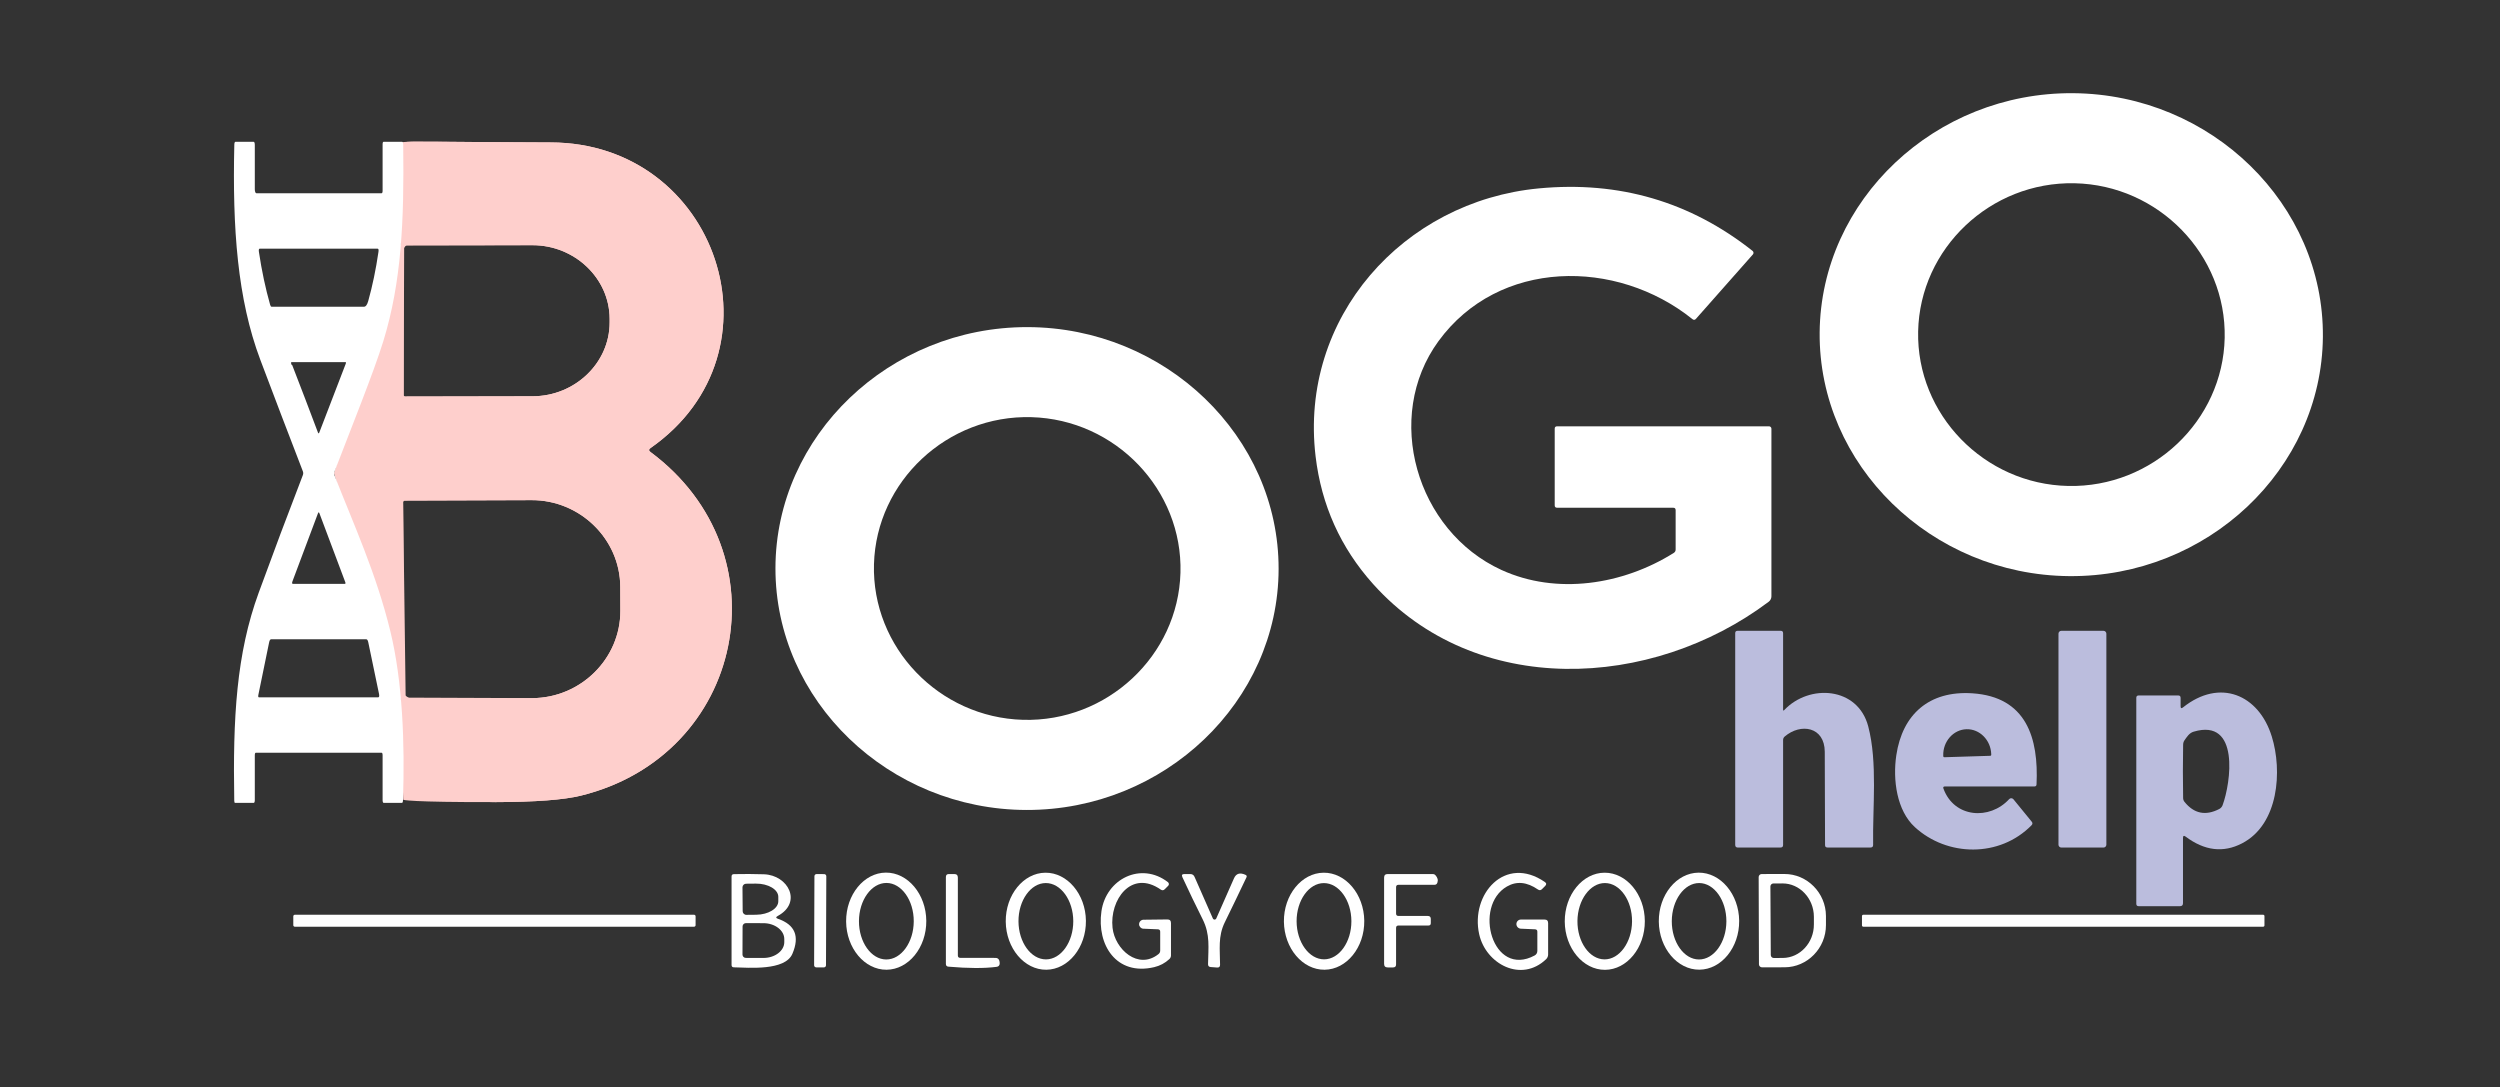
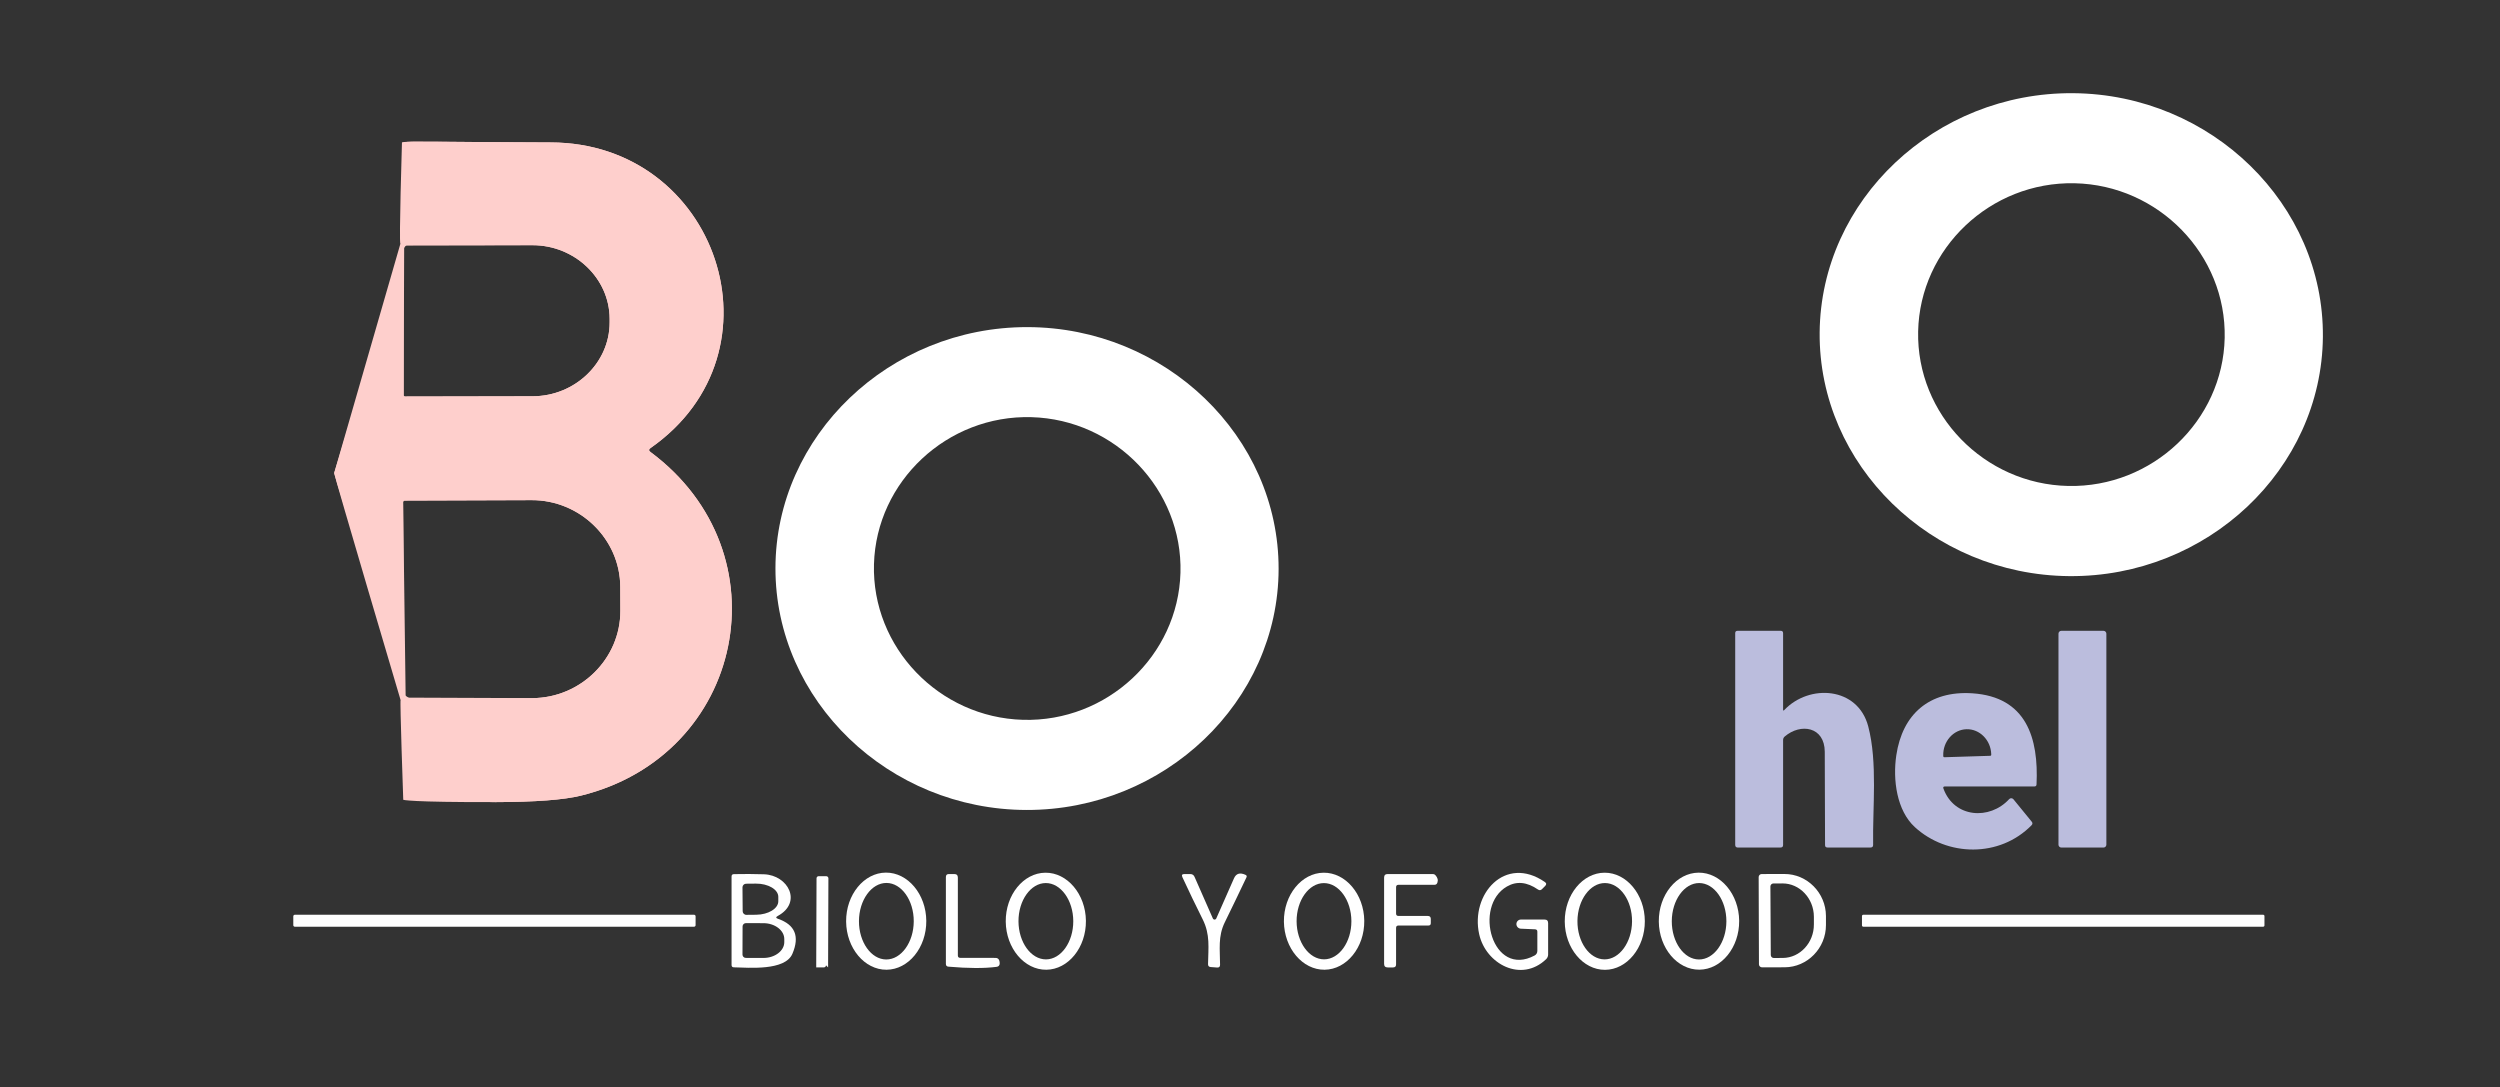
<svg xmlns="http://www.w3.org/2000/svg" width="100%" height="100%" viewBox="0 0 2175 946" version="1.1" xml:space="preserve" style="fill-rule:evenodd;clip-rule:evenodd;stroke-linejoin:round;stroke-miterlimit:2;">
  <rect x="0" y="0" width="2175" height="946" fill="#333333" stroke="none" />
  <path d="M565.875,393.208c118.333,87.875 81.917,263.917 -60.5,299c-14.861,3.667 -39.597,5.542 -74.208,5.625c-75.361,0.167 -79.255,-90.083 -78.5,-90.083c-0,0 -61.94,-193.715 -61.935,-196.23l60.185,-196.853c-1.306,-0.223 1.796,-90.863 1.796,-90.863c-0,-1.389 35.218,-0.11 126.412,0.113c145,0.291 206.875,182.125 86.792,265.916c-1.556,1.111 -1.57,2.236 -0.042,3.375Zm-214.958,-178.541l0.25,129.166c-0,0.617 0.508,1.125 1.125,1.125l111.166,-0.208c36.777,-0.071 66.983,-29.074 66.917,-64.25l0,-3.167c-0.066,-35.175 -30.379,-64.064 -67.153,-64c-0.005,0 -0.009,0 -0.014,0l-111.166,0.209c-0.617,-0 -1.125,0.508 -1.125,1.125Zm-0.209,222.208l0.584,169.5c-0,0.754 0.62,1.375 1.375,1.375l110.389,-0.375c42.195,-0.147 76.797,-34.444 76.652,-75.976c0,-0.008 0,-0.016 0,-0.024l-0.083,-20.833c-0.158,-41.519 -34.986,-75.557 -77.167,-75.417l-110.375,0.375c-0.754,-0 -1.375,0.621 -1.375,1.375Z" style="fill:#FECFCC;fill-rule:nonzero;" />
  <path d="M565.875,393.208c118.333,87.875 81.917,263.917 -60.5,299c-14.861,3.667 -39.597,5.542 -74.208,5.625c-75.361,0.167 -80.339,-2.01 -80.339,-2.01c-0,0 -3.046,-86.696 -2.292,-86.696c0,-0 -57.809,-195.092 -57.804,-197.607l57.603,-199.435c-1.305,-0.222 1.366,-88.137 1.366,-88.137c0,-1.389 38.23,-0.254 129.424,-0.031c145,0.291 206.875,182.125 86.792,265.916c-1.556,1.111 -1.57,2.236 -0.042,3.375Zm-214.259,-177.197l-0.449,127.822c-0,0.617 0.508,1.125 1.125,1.125l111.166,-0.208c36.777,-0.071 66.983,-29.074 66.917,-64.25l0,-3.167c-0.066,-35.175 -30.379,-64.064 -67.153,-64c-0.005,0 -0.009,0 -0.014,0l-109.445,0.065c-0.618,0 -2.147,1.996 -2.147,2.613Zm-0.908,220.864l2.19,168.008c-0,0.755 2.342,2.064 3.096,2.064l107.048,0.428c0.005,-0 0.01,-0 0.014,-0c42.195,-0.147 76.797,-34.444 76.652,-75.976c0,-0.008 0,-0.016 0,-0.024l-0.083,-20.833c-0.158,-41.519 -34.986,-75.557 -77.167,-75.417l-110.375,0.375c-0.754,-0 -1.375,0.621 -1.375,1.375Z" style="fill:#FECFCC;fill-rule:nonzero;" />
-   <path d="M332.865,165.831l-0,-40.182c-0,-1.53 0.294,-2.296 0.882,-2.296l15.99,0c0.682,0 1.035,0.888 1.059,2.664c0.864,65.943 -1.43,119.167 -17.296,170.783c-8.33,27.048 -28.467,76.873 -42.462,113.427c-0.436,1.163 -0.436,2.311 -0,3.444c16.448,42.156 36.25,84.909 48.639,135.837c10.501,43.258 12.636,96.757 10.924,146.72c-0.058,1.53 -0.382,2.296 -0.97,2.296l-15.884,-0c-0.484,-0 -0.882,-1.037 -0.882,-2.296l-0,-39.034c-0,-1.531 -0.294,-2.296 -0.883,-2.296l-109.421,0c-0.588,0 -0.882,0.765 -0.882,2.296l-0,39.034c-0,1.259 -0.399,2.296 -0.883,2.296l-16.236,-0c-0.483,-0 -0.736,-0.613 -0.759,-1.837c-1.271,-72.373 1.87,-127.984 21.284,-181.07c12.613,-34.533 25.414,-68.622 38.403,-102.268c0.424,-1.102 0.424,-2.204 0,-3.306c-12.472,-32.298 -24.808,-64.627 -37.009,-96.987c-19.925,-52.902 -24.32,-114.391 -22.625,-187.039c0.035,-1.776 0.394,-2.664 1.076,-2.664l15.637,0c0.741,0 1.112,0.965 1.112,2.893l-0,38.437c-0,1.889 0.597,3.444 1.323,3.444l108.98,0c0.589,0 0.883,-0.765 0.883,-2.296Zm-12.513,96.114c3.706,-13.256 6.677,-27.522 8.912,-42.799c0.283,-1.867 0.036,-2.801 -0.741,-2.801l-102.503,-0c-0.788,-0 -1.041,0.949 -0.759,2.847c2.471,16.44 5.724,31.763 9.76,45.968c0.318,1.133 0.747,1.699 1.288,1.699l80.337,-0c1.553,-0 2.788,-1.638 3.706,-4.914Zm-66.129,55.703c7.506,19.318 14.96,38.835 22.36,58.551c0.412,1.102 0.824,1.102 1.236,-0l22.996,-59.79c0.341,-0.888 0.27,-1.332 -0.212,-1.332l-46.945,-0c-0.494,-0 -0.594,0.505 -0.3,1.515c0.212,0.704 0.5,1.056 0.865,1.056Zm46.257,189.06l-22.573,-60.111c-0.424,-1.133 -0.847,-1.133 -1.271,-0l-22.184,59.147c-0.541,1.47 -0.418,2.204 0.371,2.204l45.462,0c0.151,-0.015 0.272,-0.341 0.272,-0.734c0,-0.188 -0.028,-0.369 -0.077,-0.506Zm18.16,49.458l-82.737,0c-0.811,0 -1.406,0.934 -1.782,2.801l-9.336,45.509c-0.294,1.469 -0.124,2.204 0.512,2.204l103.685,0c0.929,0 1.171,-1.056 0.724,-3.168l-9.284,-44.591c-0.376,-1.836 -0.97,-2.755 -1.782,-2.755Z" style="fill:#FFFFFF;fill-rule:nonzero;" />
  <path d="M1112.39,495.012c-0.201,115.226 -99.17,209.869 -219.241,209.66c-120.071,-0.21 -218.709,-95.198 -218.508,-210.424c0.201,-115.225 99.17,-209.868 219.241,-209.659c120.071,0.21 218.709,95.198 218.508,210.423Zm-85.385,3.301c-0,-0 -0,-0 -0,-0c2.017,-72.225 -56.507,-133.338 -129.646,-135.381c-73.138,-2.043 -134.983,55.708 -137,127.933c-0,-0 -0,-0 -0,-0c-2.017,72.225 56.507,133.338 129.645,135.381c73.139,2.043 134.983,-55.708 137.001,-127.933Z" style="fill:#FFFFFF;fill-rule:nonzero;" />
-   <path d="M1455.72,441.73l-101.042,-0c-1.389,-0 -2.083,-0.694 -2.083,-2.083l-0,-66.667c-0,-1.389 0.694,-2.083 2.083,-2.083l184.375,-0c1.143,-0 2.083,0.94 2.083,2.083l0,145.792c0.003,1.862 -0.878,3.624 -2.375,4.75c-102.041,76.708 -254.958,84.125 -344.166,-15.417c-28.306,-31.583 -44.987,-68.639 -50.042,-111.167c-14.292,-120.541 76.167,-221.875 194.25,-233.041c69.75,-6.611 131.722,11.514 185.917,54.375c0.022,0.017 0.045,0.035 0.067,0.054c0.891,0.751 1.019,2.088 0.283,2.962c-0.019,0.023 -0.039,0.045 -0.059,0.067l-49.541,56.042c-0.945,1.055 -1.959,1.139 -3.042,0.25c-66.042,-53.042 -168.583,-52.625 -220.958,19.166c-48.125,65.959 -19.334,165.042 54.708,199c47.958,22 105.708,13.042 150,-14.791c1.083,-0.695 1.625,-1.681 1.625,-2.959l-0,-34.25c-0,-1.389 -0.695,-2.083 -2.083,-2.083Z" style="fill:#FFFFFF;fill-rule:nonzero;" />
  <path d="M2020.91,293.062l0,0.001c-1.005,115.244 -100.652,209.213 -220.741,208.165c-0,-0 -0,-0 -0,-0c-120.09,-1.048 -218.081,-96.742 -217.075,-211.986l-0,-0c1.005,-115.244 100.652,-209.213 220.741,-208.165c0,-0 0,-0 0,-0c120.09,1.048 218.081,96.742 217.075,211.985Zm-85.437,0.842c-0,-0 -0,-0 -0,-0c1.513,-72.238 -57.436,-132.941 -130.588,-134.473l0,-0c-73.151,-1.532 -134.591,56.649 -136.104,128.886c0,0 0,0 0,0c-1.513,72.238 57.436,132.941 130.588,134.473l-0,0c73.151,1.532 134.591,-56.649 136.104,-128.886Z" style="fill:#FFFFFF;fill-rule:nonzero;" />
  <path d="M771.295,843.666c-0,-0 -0,-0 -0,-0c-19.131,0.133 -35.007,-18.829 -35.169,-42.006l-0,-0c-0.162,-23.177 15.448,-42.359 34.579,-42.492c0,-0.001 0,-0.001 0,-0.001c19.131,-0.133 35.007,18.829 35.169,42.006l0,0c0.162,23.177 -15.448,42.359 -34.579,42.493Zm-0.286,-8.916l-0,0c13.074,0.046 23.886,-14.945 23.949,-33.208l0,-0.001c0.064,-18.263 -10.642,-33.329 -23.717,-33.374l0,-0c-13.074,-0.046 -23.886,14.945 -23.949,33.208l-0,0c-0.064,18.263 10.642,33.329 23.717,33.375Z" style="fill:#FFFFFF;fill-rule:nonzero;" />
  <path d="M910.317,843.664c-19.131,0.2 -35.072,-18.687 -35.315,-41.841c-0.242,-23.153 15.3,-42.37 34.431,-42.57c19.131,-0.201 35.072,18.687 35.315,41.84c0.242,23.154 -15.3,42.371 -34.431,42.571Zm-0.285,-8.997l0.001,-0c13.074,-0.046 23.781,-15.074 23.717,-33.292l-0,-0c-0.064,-18.218 -10.875,-33.171 -23.949,-33.125l-0,0c-13.075,0.046 -23.781,15.074 -23.718,33.291l0,0.001c0.064,18.217 10.875,33.17 23.949,33.125Z" style="fill:#FFFFFF;fill-rule:nonzero;" />
-   <path d="M1007.42,808.5l-12.959,-0.542c-1.961,-0.232 -3.455,-1.914 -3.455,-3.889c-0,-2.022 1.566,-3.729 3.58,-3.902l21,-0.25c2.111,-0.028 3.167,1.027 3.167,3.166l0,28.167c0.002,1.19 -0.513,2.34 -1.417,3.167c-3.75,3.472 -8.139,5.805 -13.166,7c-33,7.791 -50.125,-19.459 -45.917,-48.625c4.083,-28.292 34.542,-43.292 57.833,-25.334c0.531,0.402 0.843,1.03 0.843,1.695c-0,0.569 -0.229,1.114 -0.634,1.514l-2.959,2.958c-1.055,1.083 -2.208,1.194 -3.458,0.333c-25.667,-17.916 -44.667,9 -41.958,33.292c2.083,18.708 22.333,36.875 40,22.792c0.972,-0.778 1.458,-1.806 1.458,-3.084l0,-16.375c0,-1.305 -0.653,-2 -1.958,-2.083Z" style="fill:#FFFFFF;fill-rule:nonzero;" />
  <path d="M1152.4,843.664c-19.176,0.201 -35.155,-18.686 -35.398,-41.839c-0.242,-23.154 15.338,-42.372 34.514,-42.572c19.177,-0.201 35.156,18.686 35.399,41.839c0.242,23.154 -15.338,42.371 -34.515,42.572Zm-0.409,-9.039l-0,-0c13.074,-0.046 23.781,-15.055 23.717,-33.25l0,-0c-0.063,-18.195 -10.874,-33.129 -23.949,-33.083l0,-0c-13.074,0.045 -23.781,15.055 -23.717,33.249l-0,0.001c0.063,18.194 10.874,33.129 23.949,33.083Z" style="fill:#FFFFFF;fill-rule:nonzero;" />
  <path d="M1335.54,808.5l-12.375,-0.542c-1.048,-0.033 -2.046,-0.478 -2.775,-1.238c-1.519,-1.585 -1.479,-4.125 0.089,-5.629c0.762,-0.731 1.79,-1.124 2.852,-1.091l20.417,0c2.083,0 3.125,1.042 3.125,3.125l0,27.292c0,1.517 -0.616,2.976 -1.708,4.041c-21.625,20.75 -52.459,4.25 -58.25,-21.583c-7.834,-34.917 22.5,-69.333 57.041,-45.583c1.528,1.027 1.639,2.194 0.334,3.5l-2.75,2.75c-1.084,1.083 -2.25,1.194 -3.5,0.333c-9.584,-6.611 -18.584,-7.486 -27,-2.625c-29.667,17.125 -12.667,79.792 24.125,60c1.434,-0.768 2.333,-2.276 2.333,-3.917l0,-16.75c0,-1.305 -0.653,-2 -1.958,-2.083Z" style="fill:#FFFFFF;fill-rule:nonzero;" />
  <path d="M1396.39,843.75l-0,-0c-19.109,0.1 -34.933,-18.89 -35.054,-42.067l-0,-0.001c-0.122,-23.177 15.503,-42.332 34.611,-42.432l0.001,0c19.108,-0.1 34.932,18.89 35.054,42.067l-0,0.001c0.121,23.177 -15.503,42.332 -34.612,42.432Zm-0.553,-9.085c0,0 0,0 0,0c13.029,0.114 23.88,-14.783 24.039,-32.999c0,-0 0,-0.001 0,-0.001c0.159,-18.216 -10.431,-33.3 -23.459,-33.414c-0,0 -0,0 -0,0c-13.029,-0.113 -23.88,14.783 -24.039,33c-0,0 -0,0 -0,0c-0.159,18.217 10.431,33.301 23.459,33.414Z" style="fill:#FFFFFF;fill-rule:nonzero;" />
  <path d="M1478.49,843.623c0,0 0,0 0,0c-19.177,0.168 -35.123,-18.747 -35.325,-41.901c-0,-0 -0,-0 -0,-0c-0.202,-23.154 15.412,-42.345 34.589,-42.512c-0,-0 -0,-0 -0,-0c19.177,-0.167 35.123,18.748 35.325,41.902c0,-0 0,-0 0,-0c0.202,23.154 -15.412,42.344 -34.589,42.511Zm-0.401,-8.873c0,0 0,0 0,0c13.029,0.045 23.803,-14.927 23.866,-33.167l0,-0c0.064,-18.241 -10.605,-33.287 -23.633,-33.333c-0.001,-0 -0.001,-0 -0.001,-0c-13.029,-0.045 -23.802,14.927 -23.866,33.167l0,0c-0.063,18.241 10.605,33.287 23.634,33.333Z" style="fill:#FFFFFF;fill-rule:nonzero;" />
  <path d="M676.875,799.375c14.833,5.111 19,15.264 12.5,30.458c-6.417,14.917 -37.875,12.042 -50.917,11.75c-1.333,-0.027 -2,-0.708 -2,-2.041l0,-77c0,-1.334 0.681,-2.014 2.042,-2.042c8.806,-0.194 17.5,-0.153 26.083,0.125c21.167,0.667 33.667,24.542 12.084,36.25c-1.834,1 -1.764,1.833 0.208,2.5Zm-30.917,-27.375l0.167,20.75c-0,0 -0,0 -0,0c-0,1.737 1.429,3.167 3.167,3.167c0.014,-0 0.027,-0 0.041,-0l8.542,-0.084c10.619,-0.1 19.304,-5.42 19.25,-11.791l0,-3.834c-0,-0.001 -0,-0.002 -0,-0.003c-0.056,-6.377 -8.847,-11.548 -19.476,-11.455c-0.008,-0 -0.016,-0 -0.024,0l-8.542,0.083c-1.721,0.023 -3.125,1.445 -3.125,3.167Zm0.084,33.958l-0.084,24.5c0,0.014 0,0.028 0,0.042c0,1.577 1.298,2.875 2.875,2.875l15.334,0.042c9.93,0.032 18.126,-6.152 18.166,-13.709l0,-2.666c0,-0.007 0,-0.014 0,-0.02c0.027,-7.566 -8.133,-13.821 -18.076,-13.855c-0.003,-0 -0.005,-0 -0.007,-0l-15.333,-0.042c-1.562,-0 -2.853,1.272 -2.875,2.833Z" style="fill:#FFFFFF;fill-rule:nonzero;" />
-   <path d="M718.615,839.81c-0.004,1.005 -0.834,1.83 -1.84,1.826l-6.667,-0.023c-1.003,-0.003 -1.827,-0.83 -1.827,-1.833c0,-0.002 0,-0.005 0,-0.007l0.271,-77.499c0.004,-1.006 0.834,-1.83 1.84,-1.827l6.666,0.023c1.004,0.004 1.827,0.83 1.827,1.834c0,0.002 0,0.004 0,0.006l-0.27,77.5Z" style="fill:#FFFFFF;fill-rule:nonzero;" />
+   <path d="M718.615,839.81c-0.004,1.005 -0.834,1.83 -1.84,1.826l-6.667,-0.023c0,-0.002 0,-0.005 0,-0.007l0.271,-77.499c0.004,-1.006 0.834,-1.83 1.84,-1.827l6.666,0.023c1.004,0.004 1.827,0.83 1.827,1.834c0,0.002 0,0.004 0,0.006l-0.27,77.5Z" style="fill:#FFFFFF;fill-rule:nonzero;" />
  <path d="M835.417,833.333l30.916,0.042c1.407,0.001 2.653,0.939 3.042,2.292c0.917,3.333 0.111,5.166 -2.417,5.5c-10.639,1.389 -24.583,1.333 -41.833,-0.167c-1.472,-0.111 -2.208,-0.917 -2.208,-2.417l-0,-75.583c-0,-1.722 0.875,-2.583 2.625,-2.583l4.666,-0c2.084,-0 3.125,1.041 3.125,3.125l0,67.708c0,1.389 0.695,2.083 2.084,2.083Z" style="fill:#FFFFFF;fill-rule:nonzero;" />
  <path d="M1055.17,799.042c0.251,0.604 0.845,1 1.5,1c0.654,-0 1.248,-0.396 1.5,-1c5.222,-11.639 10.347,-23.25 15.375,-34.834c1.861,-4.305 5.222,-5.333 10.083,-3.083c1,0.472 1.264,1.194 0.792,2.167c-6.195,13.083 -12.459,26.083 -18.792,39c-6.125,12.416 -4.208,23.791 -4.167,37.041c0,1.75 -0.861,2.556 -2.583,2.417l-5.583,-0.417c-1.556,-0.111 -2.32,-0.958 -2.292,-2.541c0.208,-14.25 2,-25.625 -4.667,-38.959c-6.083,-12.166 -11.972,-24.402 -17.666,-36.708c-0.834,-1.806 -0.25,-2.708 1.75,-2.708l5.083,-0c1.778,-0 3.028,0.819 3.75,2.458l15.917,36.167Z" style="fill:#FFFFFF;fill-rule:nonzero;" />
  <path d="M1216.67,796.875l25.5,0c1.75,0 2.625,0.875 2.625,2.625l-0,3.625c-0,1.389 -0.695,2.083 -2.084,2.083l-26.041,0c-1.389,0 -2.084,0.695 -2.084,2.084l0,31.791c0,1.723 -0.875,2.584 -2.625,2.584l-4.666,-0c-2.084,-0 -3.125,-1.042 -3.125,-3.125l-0,-75c-0,-2.084 1.041,-3.125 3.125,-3.125l39.375,-0c0.833,-0 1.541,0.319 2.125,0.958c1.972,2.167 2.541,4.375 1.708,6.625c-0.444,1.194 -1.306,1.792 -2.583,1.792l-31.25,-0c-1.389,-0 -2.084,0.694 -2.084,2.083l0,22.917c0,1.389 0.695,2.083 2.084,2.083Z" style="fill:#FFFFFF;fill-rule:nonzero;" />
  <path d="M1530.04,763.042c-0,-1.44 1.185,-2.625 2.625,-2.625l19.75,-0.042c19.771,-0.067 36.097,16.428 36.166,36.542l0,7.833c0.07,20.114 -16.142,36.723 -35.913,36.792c-0.001,-0 -0.002,-0 -0.003,-0l-19.75,0.041c-1.44,0 -2.625,-1.185 -2.625,-2.625l-0.25,-75.916Zm10.208,8.166l0.333,59.667c0,1.417 1.166,2.583 2.584,2.583l7.916,-0.041c14.892,-0.087 27.075,-13.248 27,-29.167l0,-6.75c0,-0.006 0,-0.012 0,-0.018c-0.083,-15.931 -12.415,-28.977 -27.318,-28.899l-7.932,0.042c-1.417,0 -2.583,1.166 -2.583,2.583Z" style="fill:#FFFFFF;fill-rule:nonzero;" />
  <path d="M605.167,804.917c-0,0.731 -0.602,1.333 -1.334,1.333l-347.333,0c-0.731,0 -1.333,-0.602 -1.333,-1.333l-0,-7.75c-0,-0.732 0.602,-1.334 1.333,-1.334l347.333,0c0.732,0 1.334,0.602 1.334,1.334l-0,7.75Z" style="fill:#FFFFFF;fill-rule:nonzero;" />
  <path d="M1970.08,805.125c0,0.617 -0.508,1.125 -1.125,1.125l-347.916,0c-0.617,0 -1.125,-0.508 -1.125,-1.125l-0,-8.167c-0,-0.617 0.508,-1.125 1.125,-1.125l347.916,0c0.617,0 1.125,0.508 1.125,1.125l0,8.167Z" style="fill:#FFFFFF;fill-rule:nonzero;" />
  <path d="M1552.29,617.754c21.708,-22.959 64.041,-20.375 73.083,14.25c8.208,31.291 3.708,70.5 4.25,103c0.028,1.555 -0.722,2.333 -2.25,2.333l-37.458,0c-1.417,0 -2.125,-0.694 -2.125,-2.083c-0.056,-27.111 -0.139,-54.181 -0.25,-81.209c-0.084,-21.833 -20.959,-25.208 -34.917,-13.208c-0.889,0.806 -1.333,1.806 -1.333,3l-0,91.292c-0,1.472 -0.736,2.208 -2.209,2.208l-37.083,0.042c-1.583,-0 -2.375,-0.792 -2.375,-2.375l0,-184.125c0,-1.389 0.695,-2.084 2.083,-2.084l37.5,0c1.389,0 2.084,0.695 2.084,2.084l-0,66.458c-0,1 0.333,1.139 1,0.417Z" style="fill:#BBBDDD;fill-rule:nonzero;" />
  <path d="M1832.54,734.879c-0,1.371 -1.129,2.5 -2.5,2.5l-36.667,-0c-1.371,-0 -2.5,-1.129 -2.5,-2.5l0,-183.584c0,-1.371 1.129,-2.5 2.5,-2.5l36.667,0c1.371,0 2.5,1.129 2.5,2.5l-0,183.584Z" style="fill:#BBBDDD;fill-rule:nonzero;" />
-   <path d="M1899.24,615.42c31.917,-25.5 65.875,-11.25 77.208,25.334c9.25,29.708 6.167,76.458 -25.958,93c-16.222,8.389 -32.542,6.43 -48.958,-5.875c-1.556,-1.167 -2.334,-0.778 -2.334,1.166l0,56.75c0,1.723 -0.875,2.584 -2.625,2.584l-35.916,-0c-1.389,-0 -2.084,-0.695 -2.084,-2.084l0,-179.166c0,-1.389 0.695,-2.084 2.084,-2.084l34.375,0c1.389,0 2.083,0.695 2.083,2.084l0,7.25c0,1.833 0.708,2.18 2.125,1.041Zm9.292,21.125c-4,1.167 -6,4.709 -8.125,7.667c-0.695,1.028 -1.056,2.292 -1.084,3.792c-0.277,15.389 -0.277,30.833 0,46.333c0.028,1.222 0.417,2.306 1.167,3.25c8.278,10.306 18.361,12.389 30.25,6.25c1.342,-0.697 2.382,-1.87 2.917,-3.292c7.208,-19.458 15.125,-75.916 -25.125,-64Z" style="fill:#BBBDDD;fill-rule:nonzero;" />
  <path d="M1690.79,686.045c9.25,25.542 40.208,27.709 57.166,9.209c0.466,-0.512 1.127,-0.804 1.818,-0.804c0.731,0 1.424,0.326 1.891,0.887l15.916,19.5c0.889,1.083 0.848,2.125 -0.125,3.125c-27.916,28.458 -73.541,27.333 -101.541,1.625c-15.75,-14.417 -19.292,-41.125 -16.125,-62.5c5.291,-35.583 28.541,-56.375 66.125,-53.917c47.125,3.084 57.791,38.959 55.875,79.25c-0.056,1.195 -0.681,1.792 -1.875,1.792l-77.834,0c-1.305,0 -1.736,0.611 -1.291,1.833Zm0.666,-27.25l40.167,-1.25c0.419,-0.021 0.751,-0.371 0.751,-0.79c0,-0.014 -0,-0.029 -0.001,-0.043l0,-0.626c-0.385,-12.245 -10.12,-22.026 -21.566,-21.666l-0.021,0.001c-11.446,0.359 -20.548,10.732 -20.164,22.978c0.001,0.007 0.001,0.014 0.001,0.021l0.042,0.625c0.022,0.419 0.372,0.751 0.791,0.75Z" style="fill:#BBBDDD;fill-rule:nonzero;" />
</svg>